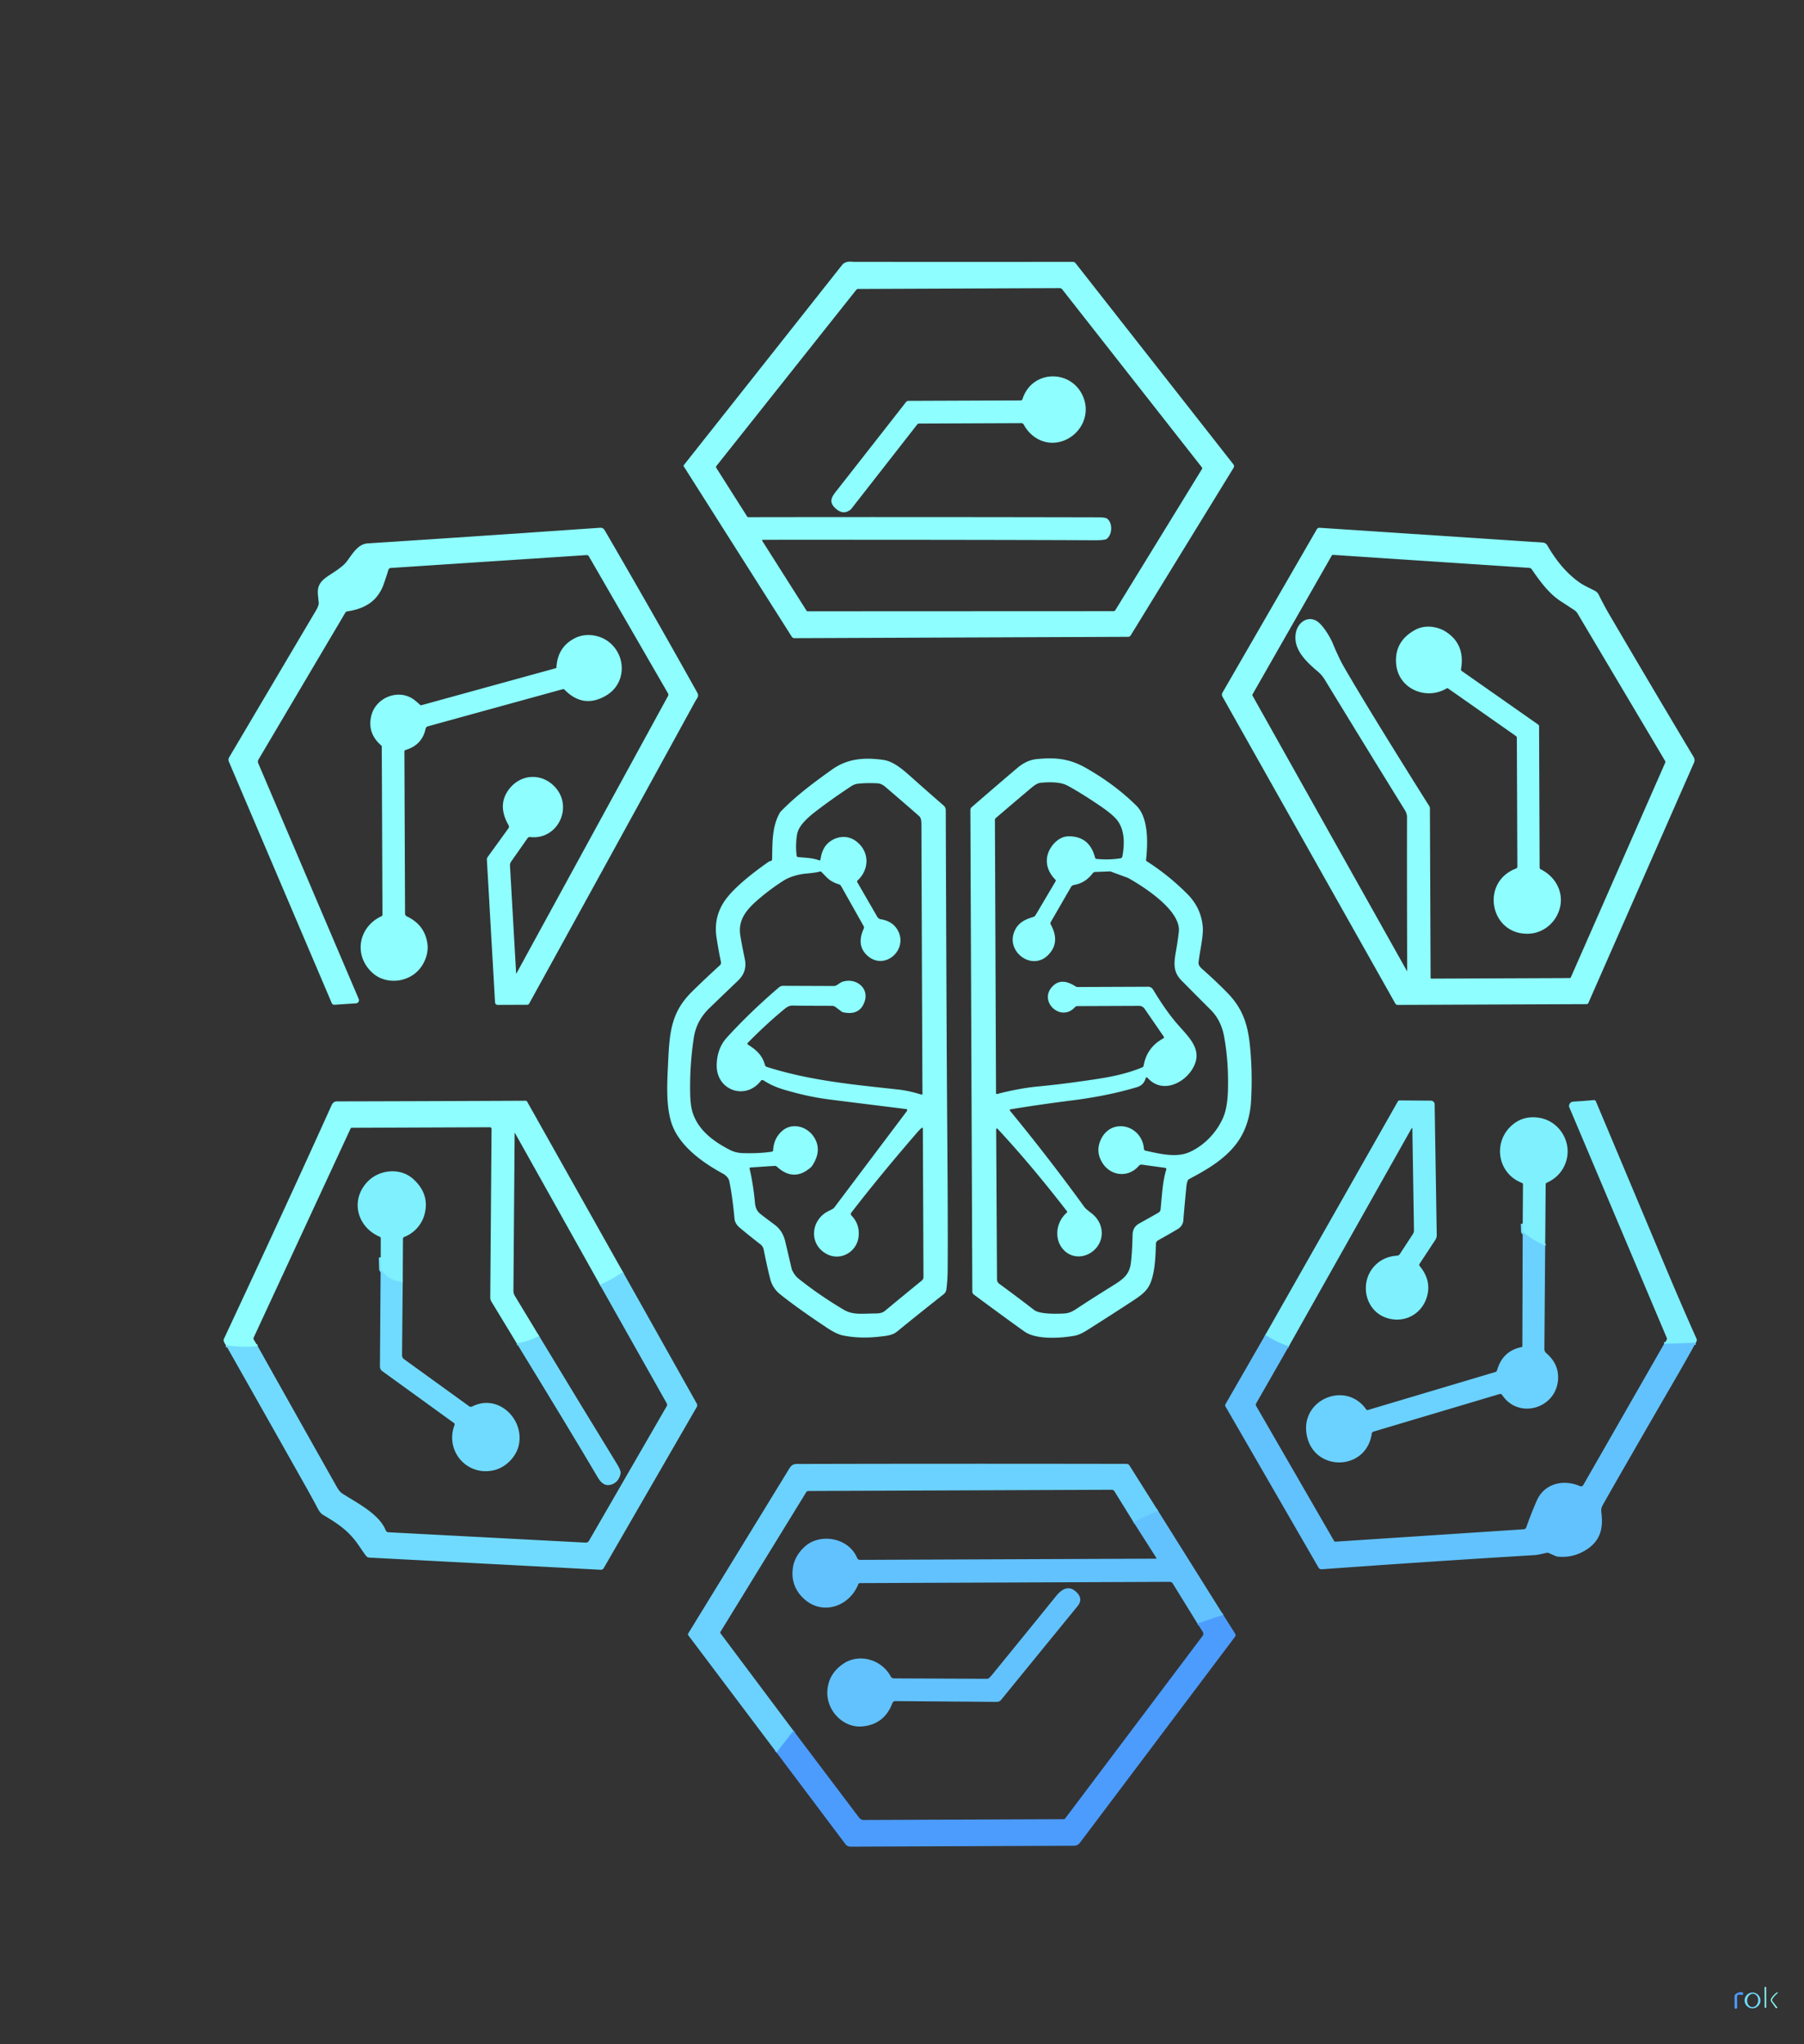
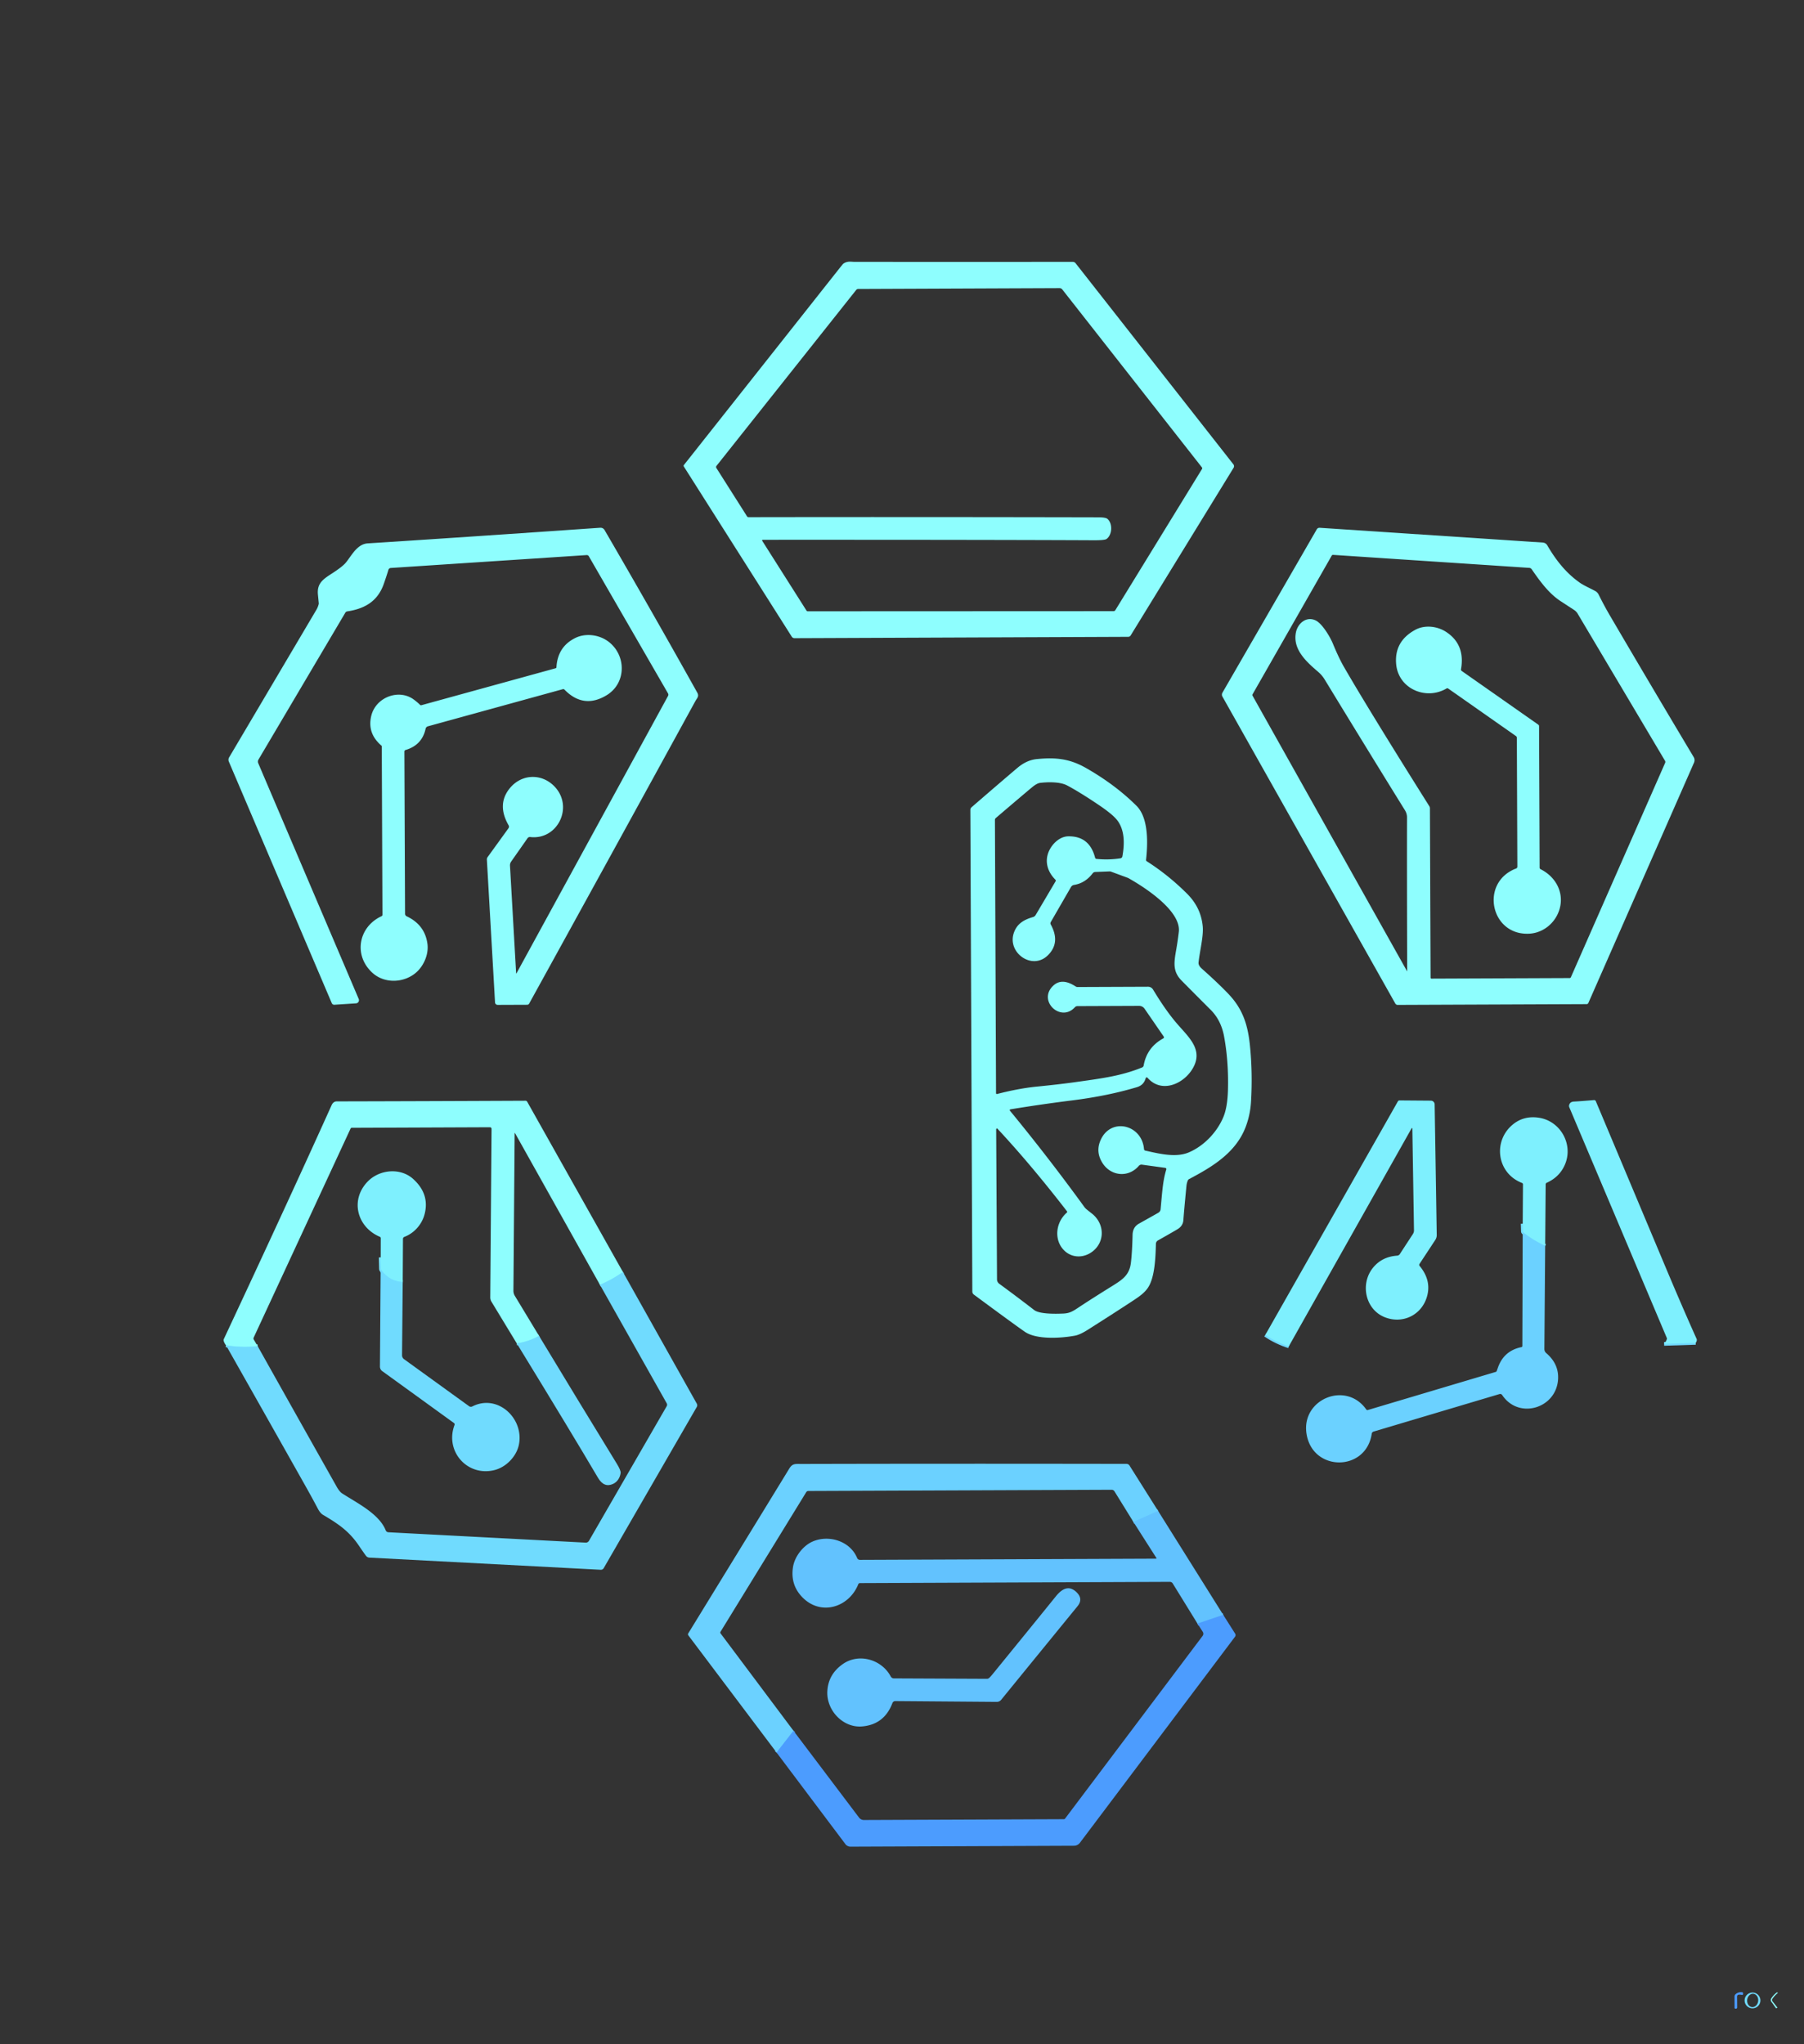
<svg xmlns="http://www.w3.org/2000/svg" version="1.1" viewBox="0.00 0.00 960.00 1088.00">
  <rect x="0.00" y="0.00" width="960.00" height="1088.00" fill="#333333" stroke="none" />
  <g stroke-width="2.00" fill="none" stroke-linecap="butt">
    <path stroke="#70d9fe" vector-effect="non-scaling-stroke" d="   M 902.38 714.70   L 885.56 715.24" />
    <path stroke="#70d9fe" vector-effect="non-scaling-stroke" d="   M 685.85 716.54   Q 679.16 714.40 673.34 710.47" />
    <path stroke="#7fedfe" vector-effect="non-scaling-stroke" d="   M 331.48 676.98   Q 325.74 681.07 319.25 683.79" />
    <path stroke="#7fedfe" vector-effect="non-scaling-stroke" d="   M 286.84 710.97   Q 281.26 714.11 275.00 715.00" />
    <path stroke="#7fedfe" vector-effect="non-scaling-stroke" d="   M 137.13 716.48   Q 128.48 717.36 120.25 715.98" />
    <path stroke="#75e1ff" vector-effect="non-scaling-stroke" d="   M 822.27 663.08   Q 816.06 660.22 810.81 656.09   A 0.99 0.99 0.0 0 1 810.43 655.33   L 810.31 651.29" />
    <path stroke="#67caff" vector-effect="non-scaling-stroke" d="   M 616.29 804.16   L 603.13 810.00" />
    <path stroke="#5cb7ff" vector-effect="non-scaling-stroke" d="   M 422.26 921.17   L 413.25 932.74" />
    <path stroke="#57affe" vector-effect="non-scaling-stroke" d="   M 650.96 859.50   L 637.23 864.11" />
    <path stroke="#77e6fe" vector-effect="non-scaling-stroke" d="   M 214.31 682.32   Q 207.36 681.92 203.07 676.15   A 1.56 1.51 26.8 0 1 202.76 675.26   L 202.60 669.21" />
  </g>
  <path fill="#8efefe" d="   M 363.88 248.26   A 0.64 0.64 0.0 0 1 363.92 247.51   Q 397.67 204.86 445.17 144.76   Q 448.46 140.61 448.58 140.51   Q 450.26 139.12 452.81 139.27   Q 454.43 139.37 454.69 139.37   Q 508.68 139.41 570.89 139.37   A 1.90 1.88 70.9 0 1 572.38 140.10   L 656.34 247.12   A 1.66 1.65 -48.3 0 1 656.44 249.00   L 601.70 338.18   A 1.59 1.59 0.0 0 1 600.36 338.94   L 422.77 339.66   A 1.70 1.69 73.7 0 1 421.34 338.87   L 363.88 248.26   Z   M 405.61 287.82   L 429.19 325.01   A 0.74 0.71 -15.4 0 0 429.81 325.35   L 592.57 325.28   A 1.13 1.12 -74.2 0 0 593.53 324.74   L 639.66 249.59   A 0.71 0.70 41.7 0 0 639.61 248.78   L 565.29 154.05   A 1.81 1.80 -18.7 0 0 563.86 153.35   L 456.70 153.79   A 1.37 1.36 -70.8 0 0 455.63 154.31   L 381.29 247.94   A 0.99 0.99 0.0 0 0 381.23 249.10   L 397.55 274.84   A 0.88 0.87 -16.2 0 0 398.31 275.25   Q 482.93 275.10 584.30 275.32   Q 588.31 275.33 589.27 276.12   C 592.26 278.60 591.87 284.76 588.82 286.88   Q 587.84 287.56 582.17 287.54   Q 522.24 287.26 405.89 287.30   A 0.34 0.34 0.0 0 0 405.61 287.82   Z" />
-   <path fill="#8efefe" d="   M 544.12 212.41   C 549.23 196.29 571.16 196.40 576.77 212.13   C 579.98 221.13 575.19 230.71 566.63 234.30   C 558.03 237.90 549.14 234.03 544.77 225.97   A 1.47 1.46 75.4 0 0 543.49 225.21   L 489.00 225.44   A 1.08 1.06 19.0 0 0 488.16 225.84   L 452.92 270.96   A 1.69 1.04 -76.7 0 1 452.71 271.17   Q 448.77 274.39 444.63 270.59   C 440.38 266.69 443.00 263.98 446.11 260.00   Q 478.10 219.19 482.13 213.98   A 1.67 1.66 -70.9 0 1 483.44 213.34   L 543.20 213.10   A 0.98 0.98 0.0 0 0 544.12 212.41   Z" />
  <path fill="#8efefe" d="   M 274.84 518.05   L 355.51 370.38   A 1.36 1.34 -46.2 0 0 355.49 369.06   L 313.33 296.04   A 1.22 1.22 0.0 0 0 312.19 295.43   L 207.95 302.29   A 1.42 1.41 -83.5 0 0 206.68 303.31   Q 205.79 306.32 204.26 310.70   C 201.01 320.01 194.15 323.98 184.80 325.40   A 1.48 1.46 -78.7 0 0 183.74 326.12   L 137.54 404.27   A 2.14 2.12 -41.2 0 0 137.41 406.17   L 190.89 531.68   A 1.68 1.68 0.0 0 1 189.45 534.01   L 177.93 534.76   A 1.39 1.38 76.3 0 1 176.56 533.92   L 121.78 405.35   A 2.54 2.53 48.9 0 1 121.93 403.09   L 168.39 324.50   A 10.72 10.62 -24.1 0 0 169.64 321.28   Q 169.65 321.25 169.19 316.51   C 168.63 310.81 171.49 308.53 176.33 305.43   Q 181.89 301.86 183.78 299.73   C 186.81 296.30 189.77 289.57 195.69 289.20   Q 243.36 286.16 319.41 280.88   A 2.46 2.46 0.0 0 1 321.72 282.11   Q 346.92 325.40 371.07 368.67   C 372.17 370.65 370.87 371.62 370.02 373.18   Q 324.54 456.22 281.60 534.13   A 1.23 1.23 0.0 0 1 280.52 534.77   L 264.84 534.83   A 1.40 1.39 -1.7 0 1 263.43 533.51   L 259.09 457.53   A 2.19 2.15 -29.3 0 1 259.49 456.16   L 270.57 440.84   A 1.45 1.45 0.0 0 0 270.66 439.26   Q 264.35 428.32 271.06 419.80   C 277.59 411.51 289.05 411.43 295.82 419.41   C 304.99 430.24 296.43 447.17 282.14 445.49   A 1.52 1.52 0.0 0 0 280.73 446.12   L 272.01 458.56   A 3.45 3.43 61.0 0 0 271.39 460.74   L 274.66 518.01   A 0.10 0.10 0.0 0 0 274.84 518.05   Z" />
  <path fill="#8efefe" d="   M 845.24 533.83   A 1.01 1.00 11.6 0 1 844.32 534.43   L 743.77 534.84   A 1.44 1.42 74.7 0 1 742.51 534.11   L 650.51 370.74   A 2.11 2.10 45.4 0 1 650.52 368.67   L 700.71 281.74   A 1.68 1.67 16.7 0 1 702.28 280.90   L 821.04 288.77   A 2.94 2.93 -13.0 0 1 823.37 290.22   C 827.93 298.04 833.26 304.90 840.68 310.11   C 842.97 311.71 846.53 313.24 848.92 314.57   A 4.44 4.43 1.4 0 1 850.73 316.47   Q 853.65 322.37 856.69 327.56   Q 878.11 364.14 901.30 402.95   A 3.21 3.20 -48.6 0 1 901.48 405.89   L 845.24 533.83   Z   M 748.83 516.99   Q 748.67 464.86 748.74 435.00   Q 748.75 433.03 747.59 431.16   Q 727.70 399.04 704.91 361.63   A 17.23 17.01 -85.8 0 0 701.43 357.55   C 695.11 352.16 687.94 345.64 689.59 336.76   C 690.51 331.85 695.05 327.89 700.03 330.16   C 703.55 331.76 707.80 338.93 709.28 342.52   Q 712.51 350.34 715.16 354.91   Q 728.34 377.74 760.58 429.03   A 2.18 2.16 28.8 0 1 760.93 430.21   L 761.29 520.38   A 0.48 0.48 0.0 0 0 761.77 520.85   L 835.27 520.55   A 0.74 0.74 0.0 0 0 835.95 520.10   L 886.11 406.00   A 1.22 1.21 41.6 0 0 886.04 404.91   L 839.58 326.66   A 6.12 6.06 1.6 0 0 837.63 324.62   Q 830.81 320.17 830.52 319.98   C 824.33 315.94 819.69 309.65 815.08 302.96   A 1.69 1.69 0.0 0 0 813.82 302.24   L 709.40 295.32   A 0.77 0.75 16.1 0 0 708.69 295.70   L 666.52 369.58   A 0.65 0.64 -45.8 0 0 666.52 370.23   L 748.81 516.99   A 0.01 0.01 0.0 0 0 748.83 516.99   Z" />
  <path fill="#8efefe" d="   M 777.85 357.10   L 818.60 385.68   A 0.97 0.97 0.0 0 1 819.02 386.48   L 819.32 461.80   A 0.95 0.93 -77.7 0 0 819.84 462.63   C 827.93 466.65 832.46 475.12 829.91 483.87   C 827.80 491.13 821.30 496.58 813.67 496.94   C 793.06 497.92 787.38 469.59 806.80 462.24   A 1.04 1.03 79.0 0 0 807.46 461.26   L 807.19 392.67   A 1.17 1.16 -72.9 0 0 806.70 391.74   L 770.63 366.44   A 0.75 0.75 0.0 0 0 769.82 366.40   C 758.93 372.90 744.14 366.65 742.97 353.46   Q 741.88 341.26 753.25 335.15   C 758.17 332.51 764.81 333.20 769.59 336.34   Q 779.78 343.02 777.48 356.18   A 0.94 0.93 -67.4 0 0 777.85 357.10   Z" />
  <path fill="#8efefe" d="   M 203.02 487.63   A 0.85 0.85 0.0 0 0 203.52 486.84   L 203.16 397.29   A 0.64 0.63 20.5 0 0 202.94 396.81   Q 195.32 390.26 197.57 380.98   C 199.97 371.06 212.27 366.42 220.23 372.34   Q 222.33 373.90 223.49 375.12   A 0.78 0.77 60.2 0 0 224.25 375.33   L 295.69 355.66   A 0.58 0.57 -5.8 0 0 296.11 355.15   Q 296.73 344.20 306.14 339.55   C 311.67 336.81 319.01 337.75 324.00 341.65   C 333.40 349.01 333.28 363.69 322.80 370.03   Q 310.53 377.46 300.38 367.03   A 0.87 0.86 -28.8 0 0 299.53 366.79   L 227.73 386.56   A 1.75 1.74 -1.7 0 0 226.48 387.88   Q 224.60 396.58 215.81 399.17   A 0.85 0.84 -8.6 0 0 215.20 399.99   L 215.55 486.33   A 1.48 1.48 0.0 0 0 216.40 487.67   Q 226.10 492.23 227.46 502.33   C 228.23 508.01 225.40 514.34 221.13 517.87   C 214.56 523.28 204.45 523.52 198.12 517.70   C 187.98 508.38 190.76 493.31 203.02 487.63   Z" />
  <path fill="#8efefe" d="   M 609.88 457.61   A 0.81 0.80 -70.7 0 0 610.25 458.39   Q 621.77 465.73 631.77 475.73   Q 639.21 483.18 640.05 493.26   C 640.48 498.48 638.41 506.40 637.81 512.26   Q 637.65 513.85 639.55 515.54   Q 648.15 523.19 653.60 528.88   C 661.47 537.10 664.11 545.64 665.21 557.01   Q 666.61 571.34 665.74 586.24   Q 665.32 593.50 662.79 600.02   C 657.54 613.59 645.05 621.08 632.77 627.54   A 1.54 1.50 88.0 0 0 632.10 628.28   Q 631.53 629.60 631.37 631.20   Q 630.00 645.29 629.75 649.26   Q 629.55 652.36 626.84 654.07   Q 625.03 655.21 616.21 660.19   A 2.15 2.14 76.4 0 0 615.12 661.99   C 614.92 669.17 614.58 679.65 610.98 685.21   C 609.16 688.04 606.23 690.07 603.35 691.98   Q 594.66 697.72 578.94 707.70   Q 574.71 710.38 572.07 710.87   C 564.65 712.26 551.57 713.10 545.35 708.80   Q 539.44 704.71 518.24 689.02   A 2.03 2.03 0.0 0 1 517.42 687.39   L 516.38 431.09   A 1.92 1.91 69.3 0 1 517.04 429.62   Q 532.02 416.65 541.43 408.68   Q 546.32 404.53 551.75 404.00   C 561.50 403.04 569.02 403.69 577.81 408.69   C 587.81 414.38 596.88 421.02 604.76 428.84   C 611.38 435.42 610.79 449.23 609.88 457.61   Z   M 530.25 600.80   Q 530.24 600.84 530.17 600.89   A 0.27 0.08 87.6 0 0 530.11 601.12   L 530.56 680.94   A 2.89 2.88 18.1 0 0 531.73 683.24   Q 541.66 690.52 550.31 697.22   C 553.46 699.67 563.53 699.20 565.79 699.11   C 568.92 698.99 570.62 698.10 573.61 696.10   Q 579.77 691.99 590.69 685.18   C 596.99 681.26 600.99 679.02 601.82 672.02   Q 602.50 666.24 602.70 657.23   Q 602.79 653.10 606.12 651.24   Q 615.54 645.97 616.47 645.42   A 2.38 2.37 77.1 0 0 617.61 643.60   C 618.48 634.47 618.77 628.52 620.64 622.43   A 0.67 0.66 -77.6 0 0 620.09 621.57   L 607.68 619.86   A 1.83 1.83 0.0 0 0 606.03 620.49   C 600.53 626.96 591.09 626.05 586.63 618.90   Q 583.16 613.34 585.37 607.56   C 590.44 594.34 607.72 598.25 608.78 611.60   A 0.88 0.87 -86.0 0 0 609.46 612.39   C 615.94 613.79 625.46 616.37 632.57 613.36   C 640.49 610.01 647.60 602.76 651.04 594.45   Q 653.20 589.24 653.45 580.24   Q 653.86 564.98 651.40 551.64   Q 649.82 543.02 644.28 537.48   Q 635.20 528.40 628.82 521.94   C 623.97 517.01 624.70 512.40 625.96 505.23   Q 626.77 500.56 627.30 495.97   C 628.61 484.71 608.92 472.08 600.36 467.30   A 1.13 0.79 -10.0 0 0 600.21 467.23   L 591.13 463.88   A 1.70 1.65 -35.6 0 0 590.53 463.79   L 582.82 464.09   A 1.75 1.74 17.5 0 0 581.49 464.78   Q 577.48 470.04 571.57 470.98   A 2.34 2.32 -79.1 0 0 569.92 472.11   L 559.17 490.74   A 1.31 1.30 -44.8 0 0 559.16 492.04   Q 564.47 501.68 557.63 508.43   C 549.24 516.70 535.85 506.98 539.52 496.48   C 541.24 491.55 544.89 489.49 549.72 488.08   A 2.38 2.36 7.1 0 0 551.12 487.00   L 561.71 469.08   A 0.75 0.74 -52.1 0 0 561.60 468.17   C 557.48 464.05 555.78 458.53 558.15 453.10   C 559.94 449.03 563.96 445.22 568.39 445.12   Q 579.79 444.87 582.77 456.55   A 0.78 0.75 84.9 0 0 583.43 457.12   Q 589.86 457.80 596.22 456.82   A 1.28 1.27 -89.3 0 0 597.28 455.78   C 598.46 449.24 598.68 441.45 594.14 436.08   Q 591.56 433.03 584.57 428.33   Q 574.53 421.57 567.94 418.07   C 563.92 415.92 557.10 416.23 553.46 416.68   Q 551.77 416.89 549.24 418.99   Q 543.92 423.41 529.91 435.39   A 1.30 1.29 -20.3 0 0 529.45 436.38   L 530.04 581.84   A 0.43 0.43 0.0 0 0 530.58 582.26   C 537.18 580.56 544.43 579.05 551.57 578.34   Q 563.57 577.14 571.34 576.06   C 585.69 574.05 596.50 572.75 607.80 568.11   A 1.32 1.31 -6.7 0 0 608.59 567.12   Q 610.31 557.42 619.03 552.67   A 0.69 0.68 58.7 0 0 619.27 551.68   L 609.07 536.86   A 3.50 3.50 0.0 0 0 606.17 535.35   L 573.38 535.48   A 1.92 1.89 -68.3 0 0 571.98 536.10   C 564.49 544.32 552.13 532.73 560.33 524.75   C 564.06 521.11 568.41 522.43 572.45 525.04   A 1.73 1.71 61.3 0 0 573.39 525.32   L 610.92 525.17   A 3.13 3.11 74.1 0 1 613.60 526.67   Q 620.45 538.05 626.55 545.05   C 633.07 552.55 640.74 559.16 634.33 569.28   C 629.36 577.13 617.94 581.98 610.65 573.61   A 0.57 0.56 -58.1 0 0 609.68 573.84   Q 608.70 577.51 605.05 578.61   C 593.55 582.06 581.82 584.25 570.49 585.67   Q 553.87 587.76 537.69 590.42   A 0.43 0.43 0.0 0 0 537.43 591.12   Q 557.92 616.04 576.96 642.28   A 7.38 7.21 2.9 0 0 578.19 643.61   Q 578.88 644.19 581.00 645.85   C 588.34 651.58 588.04 662.12 580.15 666.92   C 575.72 669.61 570.26 669.27 566.49 665.70   C 560.79 660.30 561.56 650.73 567.73 645.37   A 0.50 0.49 -39.4 0 0 567.80 644.69   C 556.26 629.75 543.87 614.75 530.76 600.69   A 0.31 0.31 0.0 0 0 530.25 600.80   Z" />
-   <path fill="#8efefe" d="   M 410.86 457.46   C 411.10 449.14 410.62 440.29 414.94 432.64   A 3.93 3.62 84.3 0 1 415.51 431.88   C 423.79 423.29 434.18 415.69 442.81 409.54   C 451.10 403.62 460.33 403.01 470.26 404.48   C 475.53 405.26 480.60 409.68 484.94 413.57   Q 491.81 419.72 502.19 428.76   A 3.22 3.21 -69.7 0 1 503.29 431.16   Q 503.67 547.47 504.09 602.29   Q 504.48 652.77 504.31 675.53   Q 504.27 681.34 503.63 686.24   A 4.03 4.00 74.9 0 1 502.14 688.85   Q 488.86 699.30 477.55 708.56   C 474.97 710.67 472.11 710.94 468.15 711.39   Q 457.50 712.61 448.52 710.75   Q 445.15 710.05 440.12 706.71   Q 424.28 696.19 415.20 688.89   Q 411.25 685.73 409.97 681.05   Q 408.73 676.54 406.36 665.00   A 4.61 4.60 13.2 0 0 404.66 662.27   Q 398.14 657.21 393.59 653.37   Q 391.12 651.27 390.87 648.63   Q 389.70 636.20 388.05 628.47   C 387.71 626.89 386.11 625.40 384.58 624.57   C 373.38 618.50 360.64 609.26 357.04 596.77   C 354.28 587.22 355.06 575.58 355.60 564.21   C 356.35 548.56 357.51 538.44 368.15 527.89   Q 374.72 521.37 383.10 513.74   A 1.86 1.85 62.5 0 0 383.66 511.94   Q 382.57 507.13 381.31 499.05   Q 379.38 486.62 387.62 476.86   Q 394.31 468.94 409.24 458.51   C 409.26 458.50 410.03 458.28 410.31 458.19   A 0.79 0.78 -8.3 0 0 410.86 457.46   Z   M 491.09 600.60   A 0.38 0.38 0.0 0 0 490.46 600.31   Q 489.31 601.29 487.46 603.45   Q 467.99 625.97 453.01 645.43   A 1.13 1.13 0.0 0 0 453.09 646.90   Q 457.67 651.68 456.89 658.27   C 455.93 666.34 447.33 671.31 439.99 667.45   C 431.11 662.79 431.14 651.38 438.82 645.78   Q 439.87 645.01 442.72 643.64   A 3.62 3.58 -83.8 0 0 444.07 642.54   L 482.67 591.25   A 0.61 0.61 0.0 0 0 482.26 590.28   Q 447.95 586.02 442.00 585.26   Q 432.76 584.08 424.55 581.95   C 416.72 579.92 412.12 578.74 406.23 574.97   A 0.99 0.99 0.0 0 0 404.91 575.21   C 396.84 585.80 381.18 580.42 381.39 566.91   Q 381.54 557.99 386.79 552.22   Q 399.11 538.69 414.54 525.49   A 3.43 3.38 24.5 0 1 416.75 524.68   L 443.82 524.78   A 2.03 1.95 -52.5 0 0 444.41 524.69   C 445.83 524.25 446.85 523.02 448.31 522.53   C 455.30 520.23 462.48 525.64 460.19 532.82   Q 457.65 540.76 448.53 538.73   A 1.32 1.27 -19.5 0 1 447.96 538.47   L 444.59 535.94   A 3.00 3.00 0.0 0 0 442.79 535.34   Q 426.33 535.32 422.07 535.19   C 420.08 535.13 418.86 535.87 417.36 537.11   Q 407.50 545.25 397.93 555.05   A 0.61 0.61 0.0 0 0 398.04 555.99   C 402.34 558.69 405.62 561.52 407.05 566.75   A 1.64 1.61 -89.5 0 0 408.13 567.87   C 430.66 574.98 452.43 577.10 477.68 579.84   Q 483.56 580.47 490.27 582.56   A 0.49 0.48 8.3 0 0 490.90 582.09   Q 490.79 568.72 490.32 438.52   Q 490.31 435.44 489.26 434.50   Q 485.77 431.33 471.19 418.84   Q 469.10 417.05 467.12 416.92   Q 461.97 416.58 456.75 417.09   A 8.05 7.99 -64.2 0 0 453.12 418.37   Q 443.89 424.41 435.09 431.08   C 431.13 434.08 424.98 438.94 424.15 444.16   Q 423.24 449.86 423.94 455.40   A 0.88 0.87 88.8 0 0 424.73 456.16   C 429.80 456.61 432.51 456.67 435.83 457.87   A 0.62 0.62 0.0 0 0 436.65 457.37   Q 437.38 451.91 440.39 448.98   C 444.32 445.16 450.49 444.17 455.12 447.39   C 462.67 452.65 463.04 462.41 456.36 468.61   A 0.76 0.75 53.7 0 0 456.22 469.55   L 466.84 487.95   A 2.71 2.70 79.6 0 0 468.73 489.26   Q 475.22 490.30 477.90 495.42   C 483.23 505.59 470.84 516.62 461.79 508.80   Q 455.49 503.34 459.62 494.29   A 1.56 1.56 0.0 0 0 459.56 492.86   L 447.57 471.56   A 1.93 1.90 83.3 0 0 446.46 470.67   C 443.82 469.86 441.61 468.71 439.62 466.65   Q 437.32 464.25 437.12 464.07   A 0.92 0.91 -31.9 0 0 436.24 463.87   Q 434.20 464.49 428.98 464.95   C 424.76 465.33 420.21 466.65 416.97 468.70   Q 409.76 473.28 403.22 478.96   C 397.42 484.00 392.73 489.41 393.92 497.60   Q 394.51 501.58 396.37 510.53   Q 397.75 517.16 392.71 521.95   Q 386.79 527.59 377.53 536.53   Q 370.59 543.22 369.22 552.29   Q 367.01 566.80 367.27 581.59   Q 367.38 588.16 368.50 591.83   C 371.40 601.34 379.48 607.46 388.48 612.04   Q 391.58 613.62 395.28 613.72   Q 404.45 613.97 410.80 612.93   A 0.76 0.75 -3.4 0 0 411.43 612.23   Q 411.77 605.69 416.37 601.79   C 421.55 597.39 429.09 599.44 432.78 604.65   Q 437.89 611.84 432.21 620.45   A 4.34 4.07 -5.6 0 1 431.44 621.33   Q 422.42 629.20 413.50 620.99   A 1.81 1.81 0.0 0 0 412.16 620.52   L 399.33 621.37   A 0.48 0.48 0.0 0 0 398.89 621.96   Q 400.84 630.17 401.79 640.48   Q 402.12 644.10 404.64 646.09   Q 407.05 648.00 412.20 651.81   Q 416.47 654.96 417.80 660.50   Q 419.41 667.22 421.24 675.09   A 6.07 5.74 -67.4 0 0 421.78 676.51   Q 423.14 679.08 424.90 680.49   Q 435.80 689.21 448.83 696.98   C 453.85 699.98 458.42 699.13 466.25 699.05   Q 469.30 699.01 470.79 697.78   Q 481.14 689.21 490.56 681.52   A 2.33 2.31 -19.8 0 0 491.42 679.72   L 491.09 600.60   Z" />
  <path fill="#7ef0fe" d="   M 902.38 714.70   L 885.56 715.24   Q 886.55 714.06 887.01 712.75   A 0.91 0.84 45.2 0 0 886.99 712.10   L 835.11 589.34   A 1.88 1.87 42.5 0 1 835.05 588.04   Q 835.56 586.39 837.52 586.29   Q 841.13 586.11 848.26 585.49   A 0.95 0.94 75.9 0 1 849.21 586.07   Q 857.97 606.87 885.82 673.20   Q 895.41 696.05 902.83 712.54   Q 903.24 713.45 902.38 714.70   Z" />
  <path fill="#8efefe" d="   M 331.48 676.98   Q 325.74 681.07 319.25 683.79   L 274.07 603.08   A 0.11 0.11 0.0 0 0 273.87 603.13   L 273.22 686.96   A 5.21 5.21 0.0 0 0 273.99 689.72   L 286.84 710.97   Q 281.26 714.11 275.00 715.00   L 261.53 692.80   A 4.41 4.39 29.7 0 1 260.89 690.48   L 261.58 600.82   A 0.86 0.86 0.0 0 0 260.71 599.95   L 187.21 600.25   A 0.73 0.71 11.9 0 0 186.55 600.67   L 135.00 711.88   A 1.18 1.17 -47.8 0 0 135.05 712.97   L 137.13 716.48   Q 128.48 717.36 120.25 715.98   Q 119.31 714.77 119.01 713.56   A 1.29 1.26 51.7 0 1 119.10 712.70   Q 153.31 639.59 176.45 588.24   Q 177.37 586.19 179.25 586.19   Q 220.29 586.11 279.67 585.84   A 1.00 0.99 74.7 0 1 280.53 586.34   L 331.48 676.98   Z" />
  <path fill="#7ef0fe" d="   M 685.85 716.54   Q 679.16 714.40 673.34 710.47   L 743.89 586.17   A 1.01 1.00 15.0 0 1 744.76 585.67   L 761.44 585.80   A 2.02 2.01 -0.3 0 1 763.45 587.78   L 764.56 657.26   A 4.81 4.72 61.9 0 1 763.77 659.96   L 755.39 672.70   A 0.90 0.89 41.9 0 0 755.45 673.76   Q 761.85 681.46 759.37 690.08   C 756.56 699.86 746.49 704.87 736.88 701.05   C 726.55 696.94 723.63 683.25 730.73 674.62   Q 735.48 668.85 743.50 668.29   A 1.83 1.82 -75.2 0 0 744.91 667.46   L 751.87 656.79   A 3.58 3.54 -29.3 0 0 752.45 654.78   L 751.58 600.62   A 0.21 0.21 0.0 0 0 751.18 600.52   L 685.85 716.54   Z" />
  <path fill="#7ef0fe" d="   M 822.27 663.08   Q 816.06 660.22 810.81 656.09   A 0.99 0.99 0.0 0 1 810.43 655.33   L 810.31 651.29   L 810.45 630.35   A 0.82 0.81 -79.5 0 0 809.93 629.59   C 796.51 624.42 794.27 607.26 805.13 598.42   Q 810.97 593.67 818.95 594.89   C 830.37 596.63 837.40 609.02 832.78 619.82   Q 829.96 626.42 823.07 629.51   A 0.93 0.92 78.5 0 0 822.53 630.34   L 822.27 663.08   Z" />
  <path fill="#7ef0fe" d="   M 214.31 682.32   Q 207.36 681.92 203.07 676.15   A 1.56 1.51 26.8 0 1 202.76 675.26   L 202.60 669.21   L 202.62 658.97   A 0.77 0.76 11.8 0 0 202.16 658.27   C 190.09 653.17 186.19 638.84 195.52 629.00   C 201.80 622.38 213.05 621.29 219.90 627.51   Q 228.74 635.51 225.95 646.21   C 224.53 651.69 220.44 656.30 215.19 658.30   A 1.15 1.15 0.0 0 0 214.44 659.38   L 214.31 682.32   Z" />
  <path fill="#6bd1ff" d="   M 822.27 663.08   L 821.84 717.99   A 2.81 2.80 20.4 0 0 822.83 720.15   Q 829.61 725.95 829.13 734.07   C 828.20 749.66 808.14 755.62 799.40 742.49   A 1.30 1.30 0.0 0 0 797.95 741.96   L 730.94 761.93   A 1.39 1.37 -4.7 0 0 729.97 763.06   C 727.00 783.48 698.14 783.47 695.22 762.78   C 692.64 744.57 716.34 734.85 727.08 750.19   A 0.70 0.70 0.0 0 0 727.86 750.46   L 796.01 730.15   A 0.67 0.65 -86.9 0 0 796.44 729.75   Q 796.60 729.36 797.13 727.86   Q 800.28 718.89 809.64 716.97   A 0.60 0.59 -6.0 0 0 810.12 716.39   L 810.31 651.29   L 810.43 655.33   A 0.99 0.99 0.0 0 0 810.81 656.09   Q 816.06 660.22 822.27 663.08   Z" />
  <path fill="#70dbfe" d="   M 202.60 669.21   L 202.76 675.26   A 1.56 1.51 26.8 0 0 203.07 676.15   Q 207.36 681.92 214.31 682.32   L 213.95 721.29   A 2.58 2.57 18.3 0 0 215.01 723.39   L 249.62 748.42   A 1.63 1.61 49.3 0 0 251.31 748.56   C 264.99 741.57 279.22 755.25 276.05 769.27   C 274.71 775.18 269.40 780.83 263.17 782.41   C 248.69 786.07 236.61 772.37 241.88 758.41   A 0.91 0.90 -62.2 0 0 241.56 757.36   L 203.41 729.75   A 2.95 2.93 18.2 0 1 202.19 727.35   L 202.60 669.21   Z" />
  <path fill="#70dbfe" d="   M 331.48 676.98   L 370.79 747.04   A 1.82 1.81 -44.8 0 1 370.78 748.84   L 321.27 834.60   A 1.76 1.75 16.6 0 1 319.65 835.47   L 196.58 829.01   A 2.43 2.43 0.0 0 1 194.79 828.07   Q 193.62 826.54 191.04 822.72   C 185.73 814.85 180.00 811.03 171.83 806.20   Q 170.41 805.36 169.12 802.92   Q 166.00 797.01 162.74 791.23   Q 141.56 753.61 120.25 715.98   Q 128.48 717.36 137.13 716.48   Q 158.05 753.80 179.11 791.17   Q 180.65 793.91 182.06 794.82   C 189.91 799.93 201.71 805.60 205.27 814.51   A 1.61 1.59 -9.4 0 0 206.68 815.51   L 311.66 821.03   A 1.92 1.91 -73.3 0 0 313.41 820.08   L 354.79 748.41   A 1.55 1.55 0.0 0 0 354.79 746.87   L 319.25 683.79   Q 325.74 681.07 331.48 676.98   Z" />
-   <path fill="#62c2fe" d="   M 673.34 710.47   Q 679.16 714.40 685.85 716.54   L 668.48 746.90   A 1.47 1.45 45.1 0 0 668.49 748.35   L 709.94 820.15   A 0.77 0.76 72.5 0 0 710.64 820.52   L 810.83 813.93   A 1.55 1.54 -82.0 0 0 812.20 812.89   Q 814.52 806.28 817.72 798.84   C 821.76 789.44 832.05 787.15 840.79 790.96   A 1.38 1.37 -63.1 0 0 842.54 790.38   L 885.56 715.24   L 902.38 714.70   Q 897.27 723.97 892.05 732.97   Q 863.68 781.95 853.13 800.62   C 852.07 802.49 851.96 803.34 852.22 805.51   C 853.27 814.28 851.13 820.61 843.61 825.16   Q 836.67 829.35 828.66 828.44   A 2.19 2.08 -28.0 0 1 828.05 828.27   L 824.25 826.60   A 2.15 2.11 49.5 0 0 822.92 826.48   Q 818.14 827.58 817.01 827.65   Q 759.76 831.12 703.33 835.21   A 1.79 1.79 0.0 0 1 701.65 834.32   L 652.13 748.55   A 1.18 1.17 45.4 0 1 652.13 747.36   L 673.34 710.47   Z" />
  <path fill="#70dbfe" d="   M 275.00 715.00   Q 281.26 714.11 286.84 710.97   Q 307.42 745.05 328.21 778.99   Q 330.45 782.65 330.27 783.97   C 329.93 786.40 328.65 788.66 326.24 789.78   Q 321.45 792.00 318.23 786.53   Q 303.99 762.35 275.00 715.00   Z" />
  <path fill="#6bd1ff" d="   M 616.29 804.16   L 603.13 810.00   L 593.09 793.77   A 1.82 1.82 0.0 0 0 591.52 792.90   L 430.13 793.55   A 1.32 1.31 -74.5 0 0 429.03 794.18   L 383.42 868.47   A 0.79 0.77 -48.2 0 0 383.46 869.35   L 422.26 921.17   L 413.25 932.74   L 366.32 870.41   A 0.98 0.97 42.3 0 1 366.26 869.32   Q 418.49 784.17 419.86 781.86   C 421.69 778.78 422.98 779.17 426.72 779.16   Q 508.40 778.96 599.49 779.12   A 1.89 1.88 74.0 0 1 601.06 779.99   L 616.29 804.16   Z" />
  <path fill="#62c2fe" d="   M 616.29 804.16   L 650.96 859.50   L 637.23 864.11   L 624.06 842.75   A 1.80 1.78 -15.5 0 0 622.53 841.90   L 457.59 842.57   A 0.94 0.94 0.0 0 0 456.73 843.17   C 451.80 855.58 436.46 860.43 426.53 849.64   Q 420.57 843.15 421.99 834.05   C 422.88 828.35 427.46 822.59 432.47 820.43   C 441.19 816.67 452.44 820.26 456.12 829.20   A 1.63 1.61 -11.0 0 0 457.62 830.20   L 615.19 829.56   A 0.23 0.23 0.0 0 0 615.38 829.21   L 603.13 810.00   L 616.29 804.16   Z" />
  <path fill="#62c2fe" d="   M 476.43 905.37   A 1.62 1.62 0.0 0 0 474.90 906.42   Q 470.60 917.82 458.81 918.85   C 448.67 919.74 439.74 910.35 440.27 900.14   Q 440.73 891.16 448.43 885.71   C 457.03 879.63 469.19 883.19 474.00 892.26   A 1.94 1.94 0.0 0 0 475.71 893.28   L 525.20 893.50   A 1.71 1.71 0.0 0 0 526.09 893.25   Q 526.74 892.85 528.36 890.86   Q 556.21 856.66 561.87 849.62   C 564.97 845.76 568.86 843.25 573.13 847.67   Q 576.47 851.13 573.39 854.89   Q 558.24 873.43 532.78 904.68   A 3.02 3.00 19.6 0 1 530.42 905.79   L 476.43 905.37   Z" />
  <path fill="#4c9cfe" d="   M 650.96 859.50   L 657.28 869.47   A 1.46 1.43 -43.0 0 1 657.21 871.12   L 574.67 980.79   A 3.93 3.93 0.0 0 1 571.55 982.36   L 452.60 982.84   A 3.41 3.38 71.2 0 1 449.87 981.48   L 413.25 932.74   L 422.26 921.17   L 457.15 967.38   A 3.21 3.19 71.2 0 0 459.72 968.65   L 566.20 968.22   A 0.73 0.73 0.0 0 0 566.76 967.93   L 639.99 870.64   A 1.88 1.87 46.9 0 0 640.06 868.51   L 637.23 864.11   L 650.96 859.50   Z" />
-   <rect fill="#8efefe" x="-0.40" y="-5.59" transform="translate(939.46,1063.05) rotate(-0.2)" width="0.80" height="11.18" rx="0.27" />
  <path fill="#4c9cfe" d="   M 927.10 1060.32   A 0.53 0.52 3.1 0 1 927.57 1060.84   L 927.57 1061.29   A 0.48 0.48 0.0 0 1 927.01 1061.76   Q 925.38 1061.44 924.79 1061.79   A 1.04 1.02 -19.5 0 0 924.38 1062.63   L 924.43 1068.44   A 0.63 0.62 -0.4 0 1 923.80 1069.07   L 923.53 1069.07   A 0.48 0.47 88.8 0 1 923.05 1068.60   L 923.03 1062.62   A 1.70 1.69 -19.8 0 1 923.65 1061.31   Q 925.13 1060.10 927.10 1060.32   Z" />
  <path fill="#70dbfe" d="   M 936.80 1064.69   A 4.20 4.20 0.0 0 1 932.60 1068.89   A 4.20 4.20 0.0 0 1 928.40 1064.69   A 4.20 4.20 0.0 0 1 932.60 1060.49   A 4.20 4.20 0.0 0 1 936.80 1064.69   Z   M 933.061 1061.159   A 3.55 2.94 -84.0 0 0 929.766 1064.383   A 3.55 2.94 -84.0 0 0 932.319 1068.221   A 3.55 2.94 -84.0 0 0 935.614 1064.997   A 3.55 2.94 -84.0 0 0 933.061 1061.159   Z" />
  <path fill="#8efefe" d="   M 945.97 1060.82   Q 944.39 1062.03 943.19 1063.83   A 1.15 1.14 -47.2 0 0 943.24 1065.17   L 945.82 1068.47   A 0.09 0.09 0.0 0 1 945.79 1068.61   L 945.17 1068.88   A 0.03 0.02 -31.7 0 1 945.14 1068.88   L 942.61 1065.34   A 1.51 1.49 -48.1 0 1 942.53 1063.72   Q 943.52 1061.98 945.48 1060.47   A 0.36 0.35 -40.0 0 1 945.96 1060.51   L 945.99 1060.55   A 0.18 0.18 0.0 0 1 945.97 1060.82   Z" />
</svg>